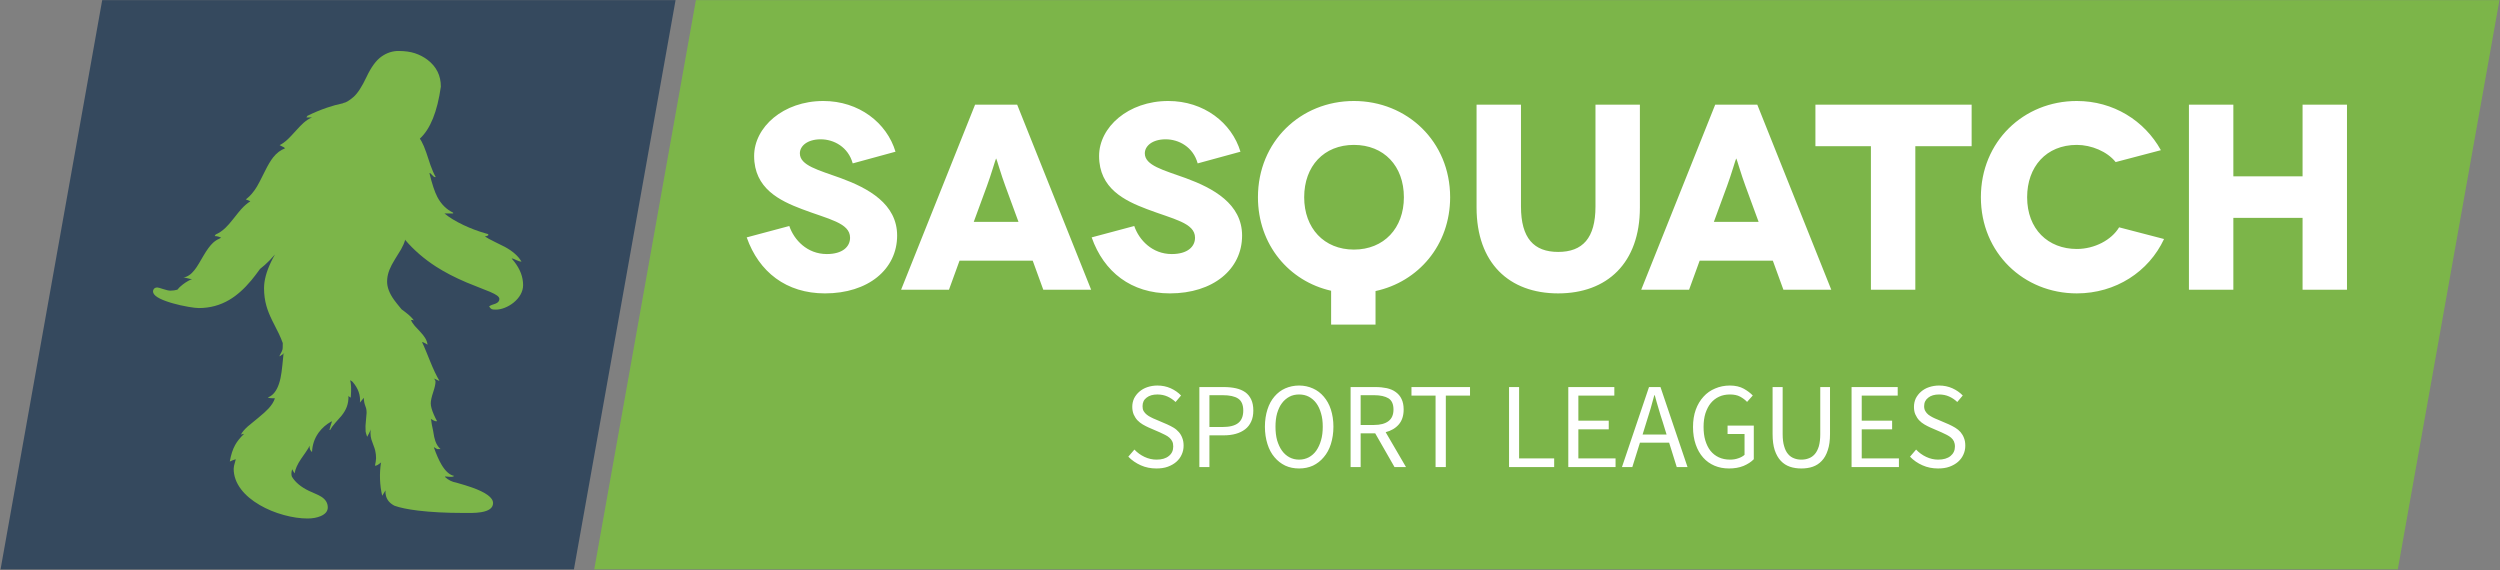
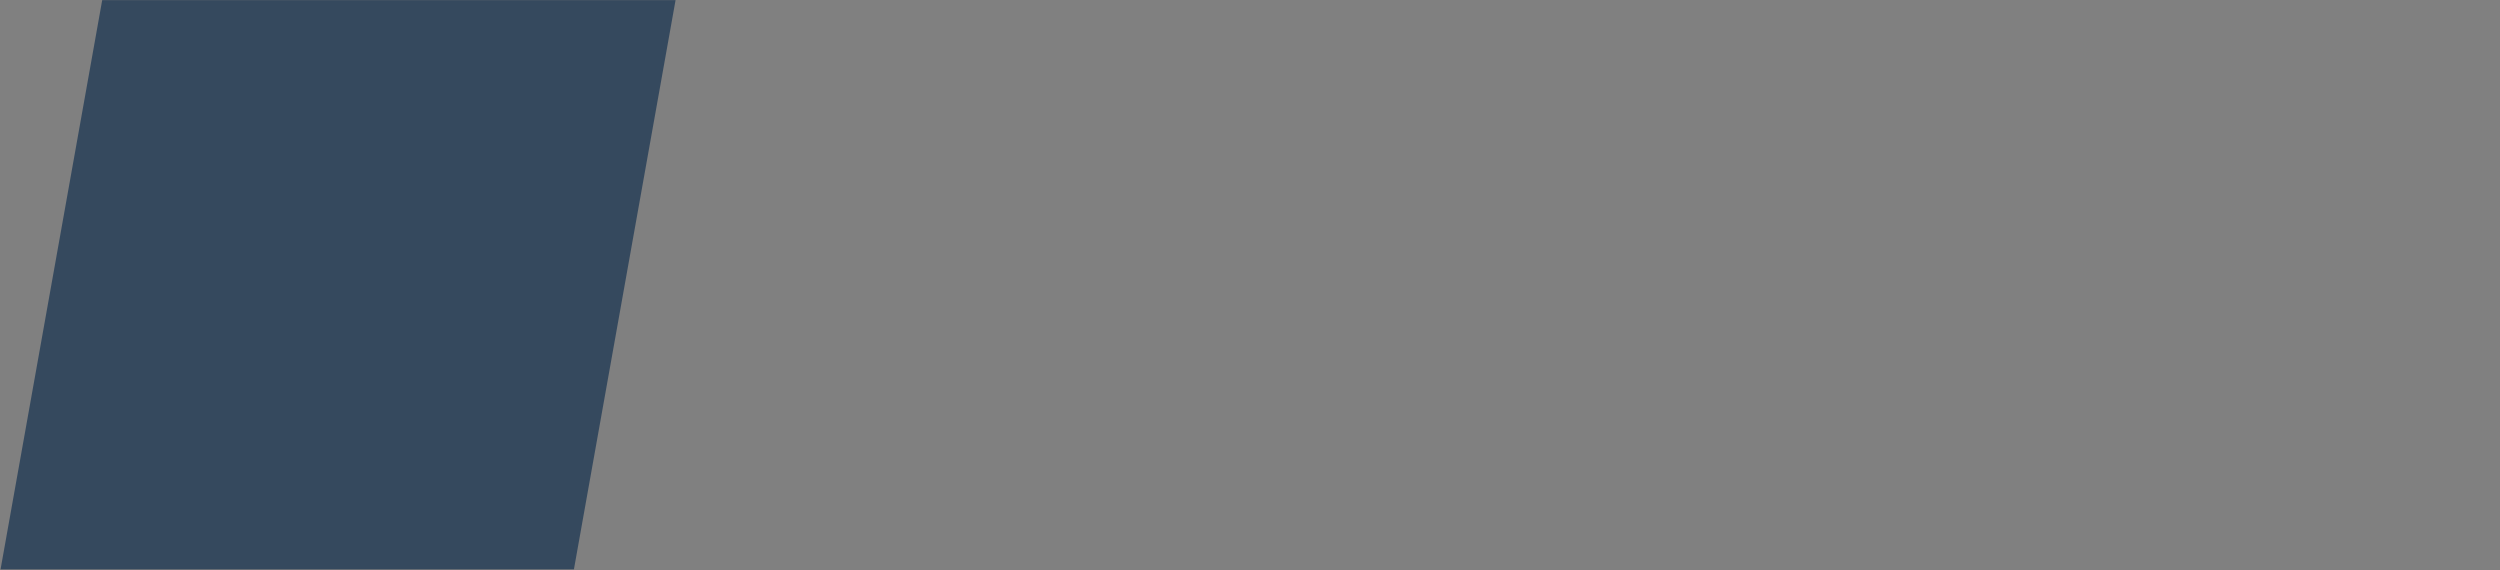
<svg xmlns="http://www.w3.org/2000/svg" width="2354" height="537" viewBox="0 0 2354 537" fill="none">
  <rect x="0" y="0" width="2354" height="537" fill="#808080" stroke="none" />
  <path d="M96.231 0.138H636.109L540.407 536.067H0.529L96.231 0.138Z" fill="#35495E" />
-   <path d="M655.249 0.138H2353.47L2257.77 536.067H559.548L655.249 0.138Z" fill="#7CB549" />
-   <path d="M843.206 142.848C834.976 115.477 808.658 95.093 775.258 95.093C737.456 95.093 710.086 119.784 710.086 146.867C710.086 177.492 734.203 188.976 755.161 196.919C780.044 206.394 800.428 209.839 800.428 223.811C800.428 232.233 793.442 239.219 778.512 239.219C760.138 239.219 747.696 226.012 743.199 212.805L703.1 223.524C714.584 256.158 740.423 276.256 776.79 276.256C817.367 276.256 844.738 253.67 844.738 221.801C844.738 191.943 817.558 177.205 791.719 167.73C770.569 160.074 753.151 155.863 753.151 144.379C753.151 137.393 760.329 131.172 772.77 131.172C785.211 131.172 798.705 138.446 802.916 153.853L843.206 142.848ZM982.356 272.81H1027.43L957.761 98.538H918.141L848.47 272.81H893.545L903.498 245.44H972.403L982.356 272.81ZM916.897 208.882L929.338 175.003C933.07 165.05 937.568 149.355 937.855 149.355H938.047C938.334 149.355 942.832 165.05 946.564 175.003L959.005 208.882H916.897ZM1168.02 142.848C1159.79 115.477 1133.47 95.093 1100.07 95.093C1062.27 95.093 1034.9 119.784 1034.9 146.867C1034.9 177.492 1059.01 188.976 1079.97 196.919C1104.85 206.394 1125.24 209.839 1125.24 223.811C1125.24 232.233 1118.25 239.219 1103.32 239.219C1084.95 239.219 1072.51 226.012 1068.01 212.805L1027.91 223.524C1039.39 256.158 1065.23 276.256 1101.6 276.256C1142.18 276.256 1169.55 253.67 1169.55 221.801C1169.55 191.943 1142.37 177.205 1116.53 167.73C1095.38 160.074 1077.96 155.863 1077.96 144.379C1077.96 137.393 1085.14 131.172 1097.58 131.172C1110.02 131.172 1123.52 138.446 1127.73 153.853L1168.02 142.848ZM1253.38 305.636H1295.2V274.054C1335.59 265.346 1365.45 230.702 1365.45 185.722C1365.45 133.182 1324.87 95.093 1274.82 95.093C1224.77 95.093 1184.48 133.182 1184.48 185.722C1184.48 230.51 1213.86 264.867 1253.38 273.767V305.636ZM1274.82 235.008C1246.68 235.008 1228.02 214.815 1228.02 185.722C1228.02 156.342 1246.68 136.436 1274.82 136.436C1303.15 136.436 1321.9 156.342 1321.9 185.722C1321.9 214.815 1303.15 235.008 1274.82 235.008ZM1502.3 98.538V194.431C1502.3 224.29 1490.15 237.209 1467.18 237.209C1444.31 237.209 1432.15 224.29 1432.15 194.431V98.538H1390.33V195.388C1390.33 247.641 1420.96 276.256 1467.18 276.256C1513.31 276.256 1544.12 247.641 1544.12 195.388V98.538H1502.3ZM1679.25 272.81H1724.33L1654.66 98.538H1615.04L1545.37 272.81H1590.44L1600.4 245.44H1669.3L1679.25 272.81ZM1613.79 208.882L1626.24 175.003C1629.97 165.05 1634.47 149.355 1634.75 149.355H1634.94C1635.23 149.355 1639.73 165.05 1643.46 175.003L1655.9 208.882H1613.79ZM1709.4 98.538V137.68H1761.65V272.81H1803.47V137.68H1856.49V98.538H1709.4ZM2034.69 141.412C2019.28 113.563 1989.9 95.093 1955.54 95.093C1905.49 95.093 1865.2 133.182 1865.2 185.722C1865.2 238.166 1905.49 276.256 1955.54 276.256C1992.1 276.256 2023.3 255.871 2037.66 225.055L1995.36 214.05C1988.18 226.012 1972.2 234.434 1955.54 234.434C1928.46 234.434 1908.75 215.772 1908.75 185.722C1908.75 157.107 1926.64 136.436 1955.54 136.436C1969.23 136.436 1984.16 142.656 1992.1 152.609L2034.69 141.412ZM2168.1 98.538V166.008H2102.92V98.538H2061.1V272.81H2102.92V205.149H2168.1V272.81H2209.92V98.538H2168.1Z" fill="white" />
-   <path d="M1068.16 423.31L1062.42 430.01C1065.77 433.455 1069.69 436.134 1074.19 438.144C1078.69 440.154 1083.57 441.111 1088.83 441.111C1092.85 441.111 1096.39 440.632 1099.55 439.484C1102.71 438.336 1105.39 436.804 1107.59 434.89C1109.79 432.976 1111.51 430.679 1112.66 428.096C1113.91 425.416 1114.48 422.641 1114.48 419.674C1114.48 416.898 1114.1 414.506 1113.24 412.4C1112.47 410.295 1111.42 408.477 1109.98 406.85C1108.64 405.319 1107.02 403.883 1105.1 402.735C1103.19 401.586 1101.08 400.534 1098.98 399.576L1088.26 394.983C1086.73 394.409 1085.29 393.739 1083.86 392.973C1082.33 392.207 1080.99 391.442 1079.84 390.485C1078.59 389.528 1077.64 388.379 1076.87 387.135C1076.11 385.891 1075.82 384.264 1075.82 382.446C1075.82 379.001 1077.06 376.321 1079.65 374.407C1082.23 372.397 1085.58 371.44 1089.79 371.44C1093.33 371.44 1096.49 372.11 1099.26 373.354C1102.04 374.598 1104.62 376.321 1106.92 378.522L1112.09 372.397C1109.41 369.622 1106.16 367.325 1102.33 365.602C1098.5 363.88 1094.29 363.019 1089.79 363.019C1086.35 363.019 1083.19 363.593 1080.32 364.55C1077.45 365.507 1074.96 366.942 1072.85 368.761C1070.75 370.579 1069.12 372.684 1067.87 375.077C1066.73 377.565 1066.15 380.245 1066.15 383.02C1066.15 385.795 1066.63 388.188 1067.49 390.293C1068.45 392.399 1069.6 394.217 1071.03 395.748C1072.56 397.28 1074.19 398.619 1076.01 399.672C1077.83 400.725 1079.65 401.682 1081.37 402.448L1092.18 407.137C1094 407.998 1095.63 408.764 1097.16 409.529C1098.69 410.295 1100.03 411.156 1101.08 412.113C1102.23 413.07 1103.09 414.219 1103.76 415.559C1104.43 416.898 1104.72 418.525 1104.72 420.439C1104.72 424.172 1103.38 427.139 1100.6 429.34C1097.83 431.636 1094 432.785 1089.02 432.785C1085.1 432.785 1081.27 431.924 1077.64 430.201C1074 428.478 1070.84 426.181 1068.16 423.31ZM1129.32 364.454V439.771H1138.79V409.912H1152.38C1156.49 409.912 1160.32 409.434 1163.67 408.477C1167.12 407.52 1169.99 406.084 1172.48 404.17C1174.96 402.256 1176.78 399.864 1178.12 396.897C1179.46 394.026 1180.13 390.581 1180.13 386.561C1180.13 382.446 1179.46 379.001 1178.12 376.13C1176.78 373.354 1174.96 371.057 1172.57 369.335C1170.08 367.612 1167.21 366.368 1163.77 365.602C1160.32 364.837 1156.49 364.454 1152.38 364.454H1129.32ZM1151.23 402.065H1138.79V372.11H1151.23C1157.74 372.11 1162.62 373.163 1165.78 375.268C1169.03 377.374 1170.66 381.202 1170.66 386.561C1170.66 391.92 1169.03 395.844 1165.87 398.332C1162.72 400.821 1157.83 402.065 1151.23 402.065ZM1223.2 441.111C1227.98 441.111 1232.29 440.25 1236.31 438.431C1240.23 436.517 1243.58 433.933 1246.45 430.488C1249.32 427.139 1251.62 423.023 1253.15 418.143C1254.68 413.262 1255.55 407.807 1255.55 401.778C1255.55 395.748 1254.68 390.389 1253.15 385.604C1251.62 380.819 1249.32 376.8 1246.45 373.45C1243.58 370.1 1240.23 367.517 1236.31 365.794C1232.29 363.976 1227.98 363.019 1223.2 363.019C1218.51 363.019 1214.11 363.976 1210.18 365.698C1206.26 367.421 1202.91 370.005 1200.04 373.354C1197.17 376.704 1194.97 380.723 1193.44 385.508C1191.9 390.293 1191.04 395.748 1191.04 401.778C1191.04 407.807 1191.9 413.262 1193.44 418.143C1194.97 423.023 1197.17 427.139 1200.04 430.488C1202.91 433.933 1206.26 436.517 1210.18 438.431C1214.11 440.25 1218.51 441.111 1223.2 441.111ZM1223.2 432.785C1219.85 432.785 1216.79 432.019 1214.11 430.584C1211.43 429.148 1209.03 427.043 1207.12 424.363C1205.11 421.588 1203.68 418.334 1202.53 414.602C1201.47 410.774 1201 406.467 1201 401.778C1201 397.088 1201.47 392.877 1202.53 389.145C1203.68 385.413 1205.11 382.159 1207.12 379.575C1209.03 376.991 1211.43 374.981 1214.11 373.546C1216.79 372.11 1219.85 371.44 1223.2 371.44C1226.64 371.44 1229.61 372.11 1232.39 373.546C1235.07 374.981 1237.46 376.991 1239.37 379.575C1241.29 382.159 1242.82 385.413 1243.87 389.145C1245.02 392.877 1245.5 397.088 1245.5 401.778C1245.5 406.467 1245.02 410.774 1243.87 414.602C1242.82 418.334 1241.29 421.588 1239.37 424.363C1237.46 427.043 1235.07 429.148 1232.39 430.584C1229.61 432.019 1226.64 432.785 1223.2 432.785ZM1281.19 400.151V372.11H1293.83C1299.76 372.11 1304.26 373.163 1307.42 375.077C1310.57 377.087 1312.1 380.628 1312.1 385.604C1312.1 390.485 1310.57 394.122 1307.42 396.514C1304.26 398.907 1299.76 400.151 1293.83 400.151H1281.19ZM1313.06 439.771H1323.88L1304.74 406.946C1309.9 405.606 1314.02 403.213 1317.08 399.672C1320.14 396.131 1321.68 391.442 1321.68 385.604C1321.68 381.68 1321.01 378.331 1319.67 375.651C1318.42 372.972 1316.6 370.866 1314.21 369.143C1311.91 367.421 1309.14 366.272 1305.88 365.507C1302.63 364.837 1299.09 364.454 1295.26 364.454H1271.72V439.771H1281.19V407.998H1294.88L1313.06 439.771ZM1351.73 372.493V439.771H1361.39V372.493H1384.17V364.454H1329.04V372.493H1351.73ZM1420.92 364.454V439.771H1463.41V431.636H1430.39V364.454H1420.92ZM1476.71 364.454V439.771H1521.21V431.636H1486.19V404.266H1514.8V396.131H1486.19V372.493H1520.06V364.454H1476.71ZM1569.25 409.147H1546.67L1550.21 397.662C1551.55 393.452 1552.89 389.241 1554.13 385.03C1555.28 380.915 1556.53 376.608 1557.67 372.206H1558.15C1559.3 376.608 1560.55 380.915 1561.79 385.03C1563.03 389.241 1564.28 393.452 1565.71 397.662L1569.25 409.147ZM1571.65 416.803L1578.82 439.771H1588.97L1563.51 364.454H1552.7L1527.24 439.771H1537L1544.18 416.803H1571.65ZM1594.14 402.065C1594.14 408.19 1595 413.74 1596.72 418.621C1598.35 423.406 1600.74 427.521 1603.71 430.871C1606.67 434.22 1610.21 436.709 1614.43 438.527C1618.54 440.25 1623.04 441.111 1628.02 441.111C1633.09 441.111 1637.68 440.345 1641.7 438.718C1645.72 436.996 1648.88 434.986 1651.37 432.402V400.725H1626.68V408.668H1642.66V428.287C1641.13 429.627 1639.12 430.775 1636.72 431.541C1634.33 432.402 1631.75 432.785 1629.07 432.785C1625.05 432.785 1621.41 432.019 1618.35 430.584C1615.29 429.148 1612.61 427.043 1610.5 424.363C1608.4 421.684 1606.87 418.43 1605.72 414.697C1604.57 410.869 1604.09 406.658 1604.09 401.873C1604.09 397.184 1604.66 392.973 1605.81 389.241C1607.06 385.508 1608.68 382.255 1610.79 379.671C1612.99 376.991 1615.57 374.981 1618.64 373.546C1621.7 372.11 1625.14 371.44 1628.97 371.44C1632.8 371.44 1635.96 372.11 1638.45 373.45C1640.93 374.79 1643.14 376.417 1645.05 378.426L1650.41 372.397C1648.21 370.1 1645.34 367.899 1641.89 365.985C1638.45 364.071 1634.04 363.019 1628.88 363.019C1623.8 363.019 1619.21 363.976 1615 365.794C1610.79 367.517 1607.06 370.1 1603.99 373.546C1600.93 376.895 1598.44 381.01 1596.72 385.795C1595 390.581 1594.14 396.036 1594.14 402.065ZM1669.07 364.454V408.668C1669.07 414.697 1669.74 419.769 1671.08 423.885C1672.52 428.096 1674.43 431.445 1676.82 433.933C1679.22 436.517 1682.09 438.336 1685.44 439.484C1688.79 440.632 1692.33 441.111 1696.15 441.111C1699.98 441.111 1703.52 440.632 1706.87 439.484C1710.13 438.336 1713 436.517 1715.39 433.933C1717.78 431.445 1719.7 428.096 1721.04 423.885C1722.47 419.769 1723.14 414.697 1723.14 408.668V364.454H1713.96V408.86C1713.96 413.357 1713.48 417.186 1712.62 420.248C1711.66 423.31 1710.41 425.799 1708.79 427.617C1707.16 429.435 1705.34 430.775 1703.14 431.541C1701.04 432.402 1698.64 432.785 1696.15 432.785C1693.67 432.785 1691.37 432.402 1689.26 431.541C1687.16 430.775 1685.24 429.435 1683.71 427.617C1682.09 425.799 1680.84 423.31 1679.98 420.248C1679.02 417.186 1678.55 413.357 1678.55 408.86V364.454H1669.07ZM1743.43 364.454V439.771H1788.03V431.636H1753V404.266H1781.62V396.131H1753V372.493H1786.88V364.454H1743.43ZM1804.2 423.31L1798.46 430.01C1801.81 433.455 1805.64 436.134 1810.23 438.144C1814.73 440.154 1819.61 441.111 1824.87 441.111C1828.89 441.111 1832.43 440.632 1835.59 439.484C1838.75 438.336 1841.43 436.804 1843.63 434.89C1845.83 432.976 1847.55 430.679 1848.7 428.096C1849.95 425.416 1850.52 422.641 1850.52 419.674C1850.52 416.898 1850.14 414.506 1849.28 412.4C1848.51 410.295 1847.36 408.477 1846.02 406.85C1844.68 405.319 1842.96 403.883 1841.05 402.735C1839.13 401.586 1837.12 400.534 1835.02 399.576L1824.3 394.983C1822.77 394.409 1821.33 393.739 1819.8 392.973C1818.37 392.207 1817.03 391.442 1815.78 390.485C1814.63 389.528 1813.58 388.379 1812.91 387.135C1812.14 385.891 1811.76 384.264 1811.76 382.446C1811.76 379.001 1813.1 376.321 1815.69 374.407C1818.17 372.397 1821.62 371.44 1825.83 371.44C1829.37 371.44 1832.53 372.11 1835.3 373.354C1838.08 374.598 1840.66 376.321 1842.96 378.522L1848.13 372.397C1845.45 369.622 1842.2 367.325 1838.37 365.602C1834.54 363.88 1830.33 363.019 1825.83 363.019C1822.38 363.019 1819.23 363.593 1816.36 364.55C1813.48 365.507 1811 366.942 1808.89 368.761C1806.79 370.579 1805.16 372.684 1803.91 375.077C1802.77 377.565 1802.19 380.245 1802.19 383.02C1802.19 385.795 1802.57 388.188 1803.53 390.293C1804.49 392.399 1805.64 394.217 1807.07 395.748C1808.51 397.28 1810.23 398.619 1812.05 399.672C1813.87 400.725 1815.69 401.682 1817.41 402.448L1828.22 407.137C1829.95 407.998 1831.67 408.764 1833.2 409.529C1834.73 410.295 1835.97 411.156 1837.12 412.113C1838.27 413.07 1839.13 414.219 1839.8 415.559C1840.38 416.898 1840.76 418.525 1840.76 420.439C1840.76 424.172 1839.32 427.139 1836.64 429.34C1833.87 431.636 1829.95 432.785 1824.97 432.785C1821.14 432.785 1817.31 431.924 1813.68 430.201C1810.04 428.478 1806.88 426.181 1804.2 423.31Z" fill="white" />
-   <path fill-rule="evenodd" clip-rule="evenodd" d="M231.302 188.048C231.593 188.038 231.797 187.915 231.916 187.677L232.006 187.311C235.617 184.566 238.961 180.636 242.039 175.523C243.262 173.491 245.712 168.777 249.384 161.361C252.276 155.514 254.869 151.138 257.157 148.236C260.444 144.069 264.226 141.205 268.498 139.649C268.184 139.649 267.965 139.526 267.842 139.283L267.746 138.902L263.28 136.671C265.758 135.482 268.408 133.565 271.21 130.915C272.713 129.493 275.148 126.915 278.517 123.19C281.599 119.765 284.039 117.262 285.819 115.693C288.597 113.252 291.261 111.563 293.806 110.617H288.602C288.602 110.365 288.725 110.117 288.973 109.875C289.225 109.618 289.353 109.37 289.353 109.128C295.385 106.107 301.579 103.524 307.93 101.364C313.091 99.599 318.053 98.239 322.815 97.287C323.01 97.188 323.209 97.083 323.419 96.969C325.759 96.583 328.87 94.733 332.743 91.408C336.615 88.078 340.749 81.755 345.13 72.436C349.516 63.117 354.245 56.7 359.306 53.184C364.349 49.659 369.777 47.933 375.595 47.99C381.398 48.047 386.384 48.746 390.541 50.087C394.98 51.543 398.961 53.603 402.482 56.276C410.906 62.665 415.116 71.095 415.116 81.565C411.777 105.198 405.184 121.52 395.346 130.539C395.879 131.339 396.397 132.19 396.906 133.099C398.381 135.739 399.889 139.297 401.426 143.774C402.306 146.314 403.604 150.229 405.336 155.509C406.126 157.736 406.925 159.772 407.733 161.608C408.575 163.53 409.427 165.242 410.288 166.741H409.18C408.904 166.741 408.3 166.251 407.372 165.276C406.23 164.063 405.474 163.306 405.088 163.021H404.342C406.82 173.211 409.294 180.665 411.753 185.379C415.283 192.172 420.254 197.129 426.676 200.259V200.997H418.489C423.056 204.769 429.031 208.413 436.414 211.905C443.136 215.092 450.081 217.708 457.26 219.759C457.983 219.963 458.715 220.163 459.438 220.363L459.538 220.734C459.662 220.986 459.876 221.115 460.199 221.115C459.795 221.514 459.262 221.857 458.606 222.137C457.897 222.442 457.174 222.594 456.475 222.594C458.568 224.002 461.584 225.662 465.518 227.57C470.841 230.148 474.109 231.77 475.327 232.446C482.781 236.475 488.024 241.132 491.054 246.408C489.617 246.294 487.986 245.794 486.164 244.905C484.185 243.934 482.976 243.449 482.529 243.449H481.754C482.058 243.796 482.372 244.153 482.686 244.51C483.162 245.062 483.614 245.609 484.061 246.161C484.118 246.232 484.17 246.308 484.232 246.379C489.779 253.453 492.557 260.822 492.557 268.467C492.557 271.578 491.71 274.608 490.017 277.567C488.476 280.245 486.349 282.695 483.628 284.912C481.083 286.962 478.305 288.584 475.289 289.783C472.297 290.958 469.49 291.539 466.874 291.539C464.938 291.539 463.653 291.405 463.035 291.129C462.321 290.83 461.493 289.969 460.547 288.561C461.089 288.033 461.955 287.538 463.144 287.095C463.839 286.848 464.923 286.491 466.369 286.016C468.938 285.04 470.227 283.532 470.227 281.496C470.227 280.383 469.447 279.27 467.877 278.166C466.526 277.186 464.376 276.064 461.417 274.794C459.748 274.07 456.489 272.767 451.637 270.902C446.58 268.942 442.489 267.301 439.359 265.974C428.47 261.364 418.875 256.393 410.578 251.065C399.366 243.83 389.709 235.481 381.617 226.019V225.282C381.569 225.501 381.517 225.724 381.46 225.952V225.962C380.727 228.631 379.443 231.59 377.616 234.829C377.55 234.92 375.637 238.026 371.874 244.153C369.52 247.945 367.812 251.227 366.732 254C365.586 256.878 364.882 259.718 364.62 262.525C364.534 263.381 364.491 264.247 364.491 265.122C364.491 270.493 366.665 276.216 371.009 282.296C372.374 284.213 374.605 287.024 377.692 290.739C377.84 290.915 377.992 291.091 378.144 291.263C379.096 291.995 380.275 292.885 381.684 293.927C385.68 296.976 388.443 299.692 389.985 302.071C389.861 302.071 389.733 302.033 389.599 301.966C389.362 301.847 389.238 301.633 389.238 301.324H387.007C387.659 303.017 388.853 304.887 390.598 306.937L395.66 312.37C397.739 314.601 399.28 316.556 400.289 318.226C401.578 320.333 402.339 322.45 402.581 324.577C401.735 323.987 400.978 323.53 400.327 323.206C399.437 322.826 398.719 322.483 398.162 322.174H397.425C398.262 323.858 399.651 327.041 401.573 331.722C402.553 334.11 403.671 336.874 404.941 340.023C408.057 347.767 411.016 353.985 413.803 358.652C413.49 358.652 412.614 358.281 411.197 357.538C409.979 356.911 409.175 356.549 408.78 356.459C408.652 356.221 408.59 355.992 408.58 355.783V356.425C408.637 356.425 408.699 356.435 408.78 356.459C408.904 356.744 409.084 357.058 409.327 357.405C409.822 358.086 410.074 358.752 410.074 359.398C410.074 361.62 409.337 364.964 407.843 369.431C406.354 373.893 405.602 377.376 405.602 379.873C405.602 382.442 406.582 385.986 408.552 390.529C409.536 392.788 410.545 394.815 411.568 396.613H410.074C409.888 396.613 409.379 396.423 408.556 396.033C407.586 395.576 406.639 395.048 405.702 394.453C405.669 394.434 405.636 394.411 405.602 394.387C405.85 394.882 406.04 395.638 406.159 396.642C406.197 396.941 406.23 397.265 406.259 397.612C406.321 398.449 406.853 401.185 407.862 405.847C407.867 405.913 407.876 405.97 407.886 406.037C408.461 410.033 409.137 413.12 409.907 415.304C411.035 418.486 412.671 420.993 414.822 422.844H411.677C410.987 422.454 410.474 422.168 410.141 421.973C409.555 421.645 409.194 421.402 409.051 421.274H408.528C410.887 427.953 413.247 433.29 415.592 437.282C419.326 443.623 423.284 447.229 427.475 448.08C427.228 448.794 425.92 449.093 423.541 448.984C420.991 448.727 419.479 448.603 419.022 448.603C419.098 448.851 419.17 449.084 419.246 449.303C422.219 452.062 425.706 453.774 429.721 454.464C435.943 456.224 440.819 457.737 444.354 458.988C457.631 463.707 464.267 468.602 464.267 473.692C464.267 478.174 460.542 481.037 453.073 482.274C450.509 482.707 447.403 482.95 443.735 483.012C439.868 482.988 437.285 482.983 435.972 482.983C419.954 482.983 405.816 482.241 393.538 480.757C384.124 479.61 376.784 478.093 371.513 476.228C367.251 474.068 364.582 471.043 363.492 467.132C363.031 465.501 362.85 463.707 362.964 461.766L359.882 466.818C357.522 456.543 357.142 446.096 358.74 435.483C358.769 435.464 358.802 435.445 358.831 435.431V434.898C358.802 435.098 358.769 435.293 358.74 435.483C357.851 436.083 356.913 436.787 355.919 437.586C355.129 438.133 354.173 438.466 353.06 438.576C353.312 437.538 353.555 436.264 353.778 434.737C353.997 433.243 354.107 432.163 354.107 431.487C354.107 428.938 353.836 426.526 353.293 424.261C352.936 422.772 352.332 420.955 351.481 418.805C350.558 416.45 349.959 414.771 349.687 413.786C349.14 411.845 348.86 409.881 348.86 407.888C348.86 406.965 348.879 406.28 348.926 405.828C349.002 405.09 349.14 404.491 349.35 404.034C348.864 405.019 348.241 406.375 347.461 408.092C346.776 409.538 346.196 410.604 345.72 411.298C344.873 408.939 344.398 407.288 344.26 406.327C344.183 405.733 344.15 403.977 344.15 401.071C344.15 400.633 344.317 398.578 344.664 394.905C345.011 391.233 345.192 389.183 345.192 388.75C345.192 387.151 345.054 385.781 344.783 384.63C344.635 384.007 344.331 383.113 343.879 381.942C343.061 379.825 342.618 377.366 342.576 374.569L338.903 379.055C339.602 372.166 337.309 365.673 332.02 359.555C331.677 359.161 330.916 358.642 329.736 358.009C330.683 361.463 330.868 366.634 330.316 373.537V374.279C329.984 374.279 329.617 374.126 329.208 373.803C328.946 373.622 328.59 373.299 328.119 372.823C328.114 372.561 328.1 372.3 328.09 372.038V372.785C328.1 372.799 328.114 372.818 328.119 372.823C328.219 376.572 327.672 380.039 326.478 383.208C325.464 385.891 323.861 388.612 321.678 391.361C321.506 391.575 319.546 393.802 315.807 398.026C313.538 400.595 311.93 402.859 310.965 404.81H310.199C310.498 403.335 310.874 401.946 311.312 400.638C311.811 399.253 312.182 398.164 312.425 397.355V396.608C312.178 396.751 311.93 396.899 311.678 397.051C307.078 399.667 303.291 402.978 300.309 406.998C300.109 407.269 299.919 407.526 299.733 407.788C296.046 413.058 294.072 419.01 293.806 425.665C293.002 424.918 292.417 424.162 292.06 423.396C291.56 422.321 291.399 421.098 291.575 419.704C290.78 421.312 289.558 423.329 287.907 425.736C286.97 427.082 285.514 429.18 283.54 432.001C279.972 437.282 277.936 441.863 277.432 445.759C276.542 444.489 275.757 443.166 275.087 441.806C274.611 443.385 274.378 444.831 274.378 446.13C274.378 446.972 274.535 447.828 274.849 448.703V448.727L274.811 448.737C274.863 448.822 274.911 448.894 274.939 448.96C278.107 454.169 283.383 458.555 290.771 462.142C291.242 462.375 293.244 463.265 296.774 464.811C299.253 465.876 301.184 466.847 302.568 467.732C306.607 470.305 308.634 473.654 308.634 477.783C308.634 481.342 306.407 484.068 301.974 485.961C298.449 487.459 294.339 488.216 289.643 488.216C282.679 488.216 275.22 487.122 267.276 484.943C259.022 482.683 251.468 479.563 244.613 475.576C237.13 471.228 231.283 466.309 227.069 460.81C222.373 454.659 220.028 448.156 220.028 441.297C220.028 440.716 220.147 439.779 220.394 438.471C220.594 437.41 221.141 435.388 222.021 432.406C221.974 432.415 221.921 432.425 221.879 432.448C220.137 432.929 218.306 433.642 216.384 434.594C217.426 428.395 219.096 423.205 221.408 419.019C223.325 415.556 226.117 412.064 229.79 408.544C229.29 408.544 228.672 408.663 227.925 408.915C227.53 409.048 227.173 409.148 226.85 409.21C227.953 406.974 230.123 404.405 233.353 401.489C234.356 400.6 237.639 397.893 243.2 393.393C247.448 389.944 250.664 387.028 252.847 384.654C255.925 381.305 257.918 378.099 258.827 375.035C257.209 375.035 256.001 375.006 255.197 374.94C253.808 374.835 252.781 374.621 252.119 374.293C253.585 373.765 254.936 372.985 256.172 371.957C259.878 368.865 262.537 363.523 264.155 355.926C264.849 352.653 265.444 348.443 265.939 343.315C266.467 337.744 266.809 334.324 266.962 333.044C267.261 332.868 267.528 332.725 267.756 332.597H267.004C266.995 332.697 266.981 332.844 266.952 333.044C266.015 333.606 264.792 334.452 263.28 335.575V334.828C264.878 332.021 265.806 330.033 266.058 328.853C266.191 328.244 266.253 326.394 266.253 323.292C266.253 323.197 266.253 323.116 266.253 323.026C265.23 320.176 263.984 317.203 262.518 314.111C259.626 308.479 257.495 304.259 256.134 301.429C253.732 296.491 251.962 292.009 250.835 287.98C249.356 282.709 248.618 277.177 248.618 271.383C248.618 264.133 250.778 255.96 255.097 246.86C256.258 244.405 257.533 241.984 258.927 239.596C257.162 241.66 255.402 243.592 253.637 245.395C250.721 248.358 247.795 250.965 244.86 253.211C241.873 257.378 239.133 260.96 236.649 263.947C229.923 272.015 223.058 278.119 216.065 282.262C207.298 287.462 197.698 290.064 187.256 290.064C185.087 290.064 181.729 289.669 177.176 288.875C172.134 288.004 167.319 286.915 162.71 285.597C161.977 285.388 161.264 285.178 160.574 284.969C149.58 281.615 144.081 278.1 144.081 274.423C144.081 273.585 144.319 272.838 144.799 272.177C145.508 271.188 146.631 270.688 148.167 270.688C148.824 270.688 150.651 271.188 153.648 272.187C156.645 273.176 158.914 273.676 160.455 273.676C160.488 273.676 160.526 273.676 160.574 273.676C162.743 273.661 164.889 273.357 167.015 272.777C168.161 271.235 169.845 269.613 172.072 267.91C173.723 266.621 175.473 265.465 177.319 264.437C178.936 263.543 180.116 262.996 180.858 262.81C179.869 262.81 178.508 262.568 176.772 262.068C175.031 261.574 173.661 261.321 172.666 261.321C176.434 260.751 179.954 258.377 183.222 254.186C184.483 252.587 185.872 250.513 187.394 247.954C189.159 244.91 190.496 242.621 191.409 241.085C194.782 235.286 197.85 231.123 200.614 228.588C202.432 226.937 204.372 225.677 206.423 224.816C206.998 224.425 207.588 224.088 208.192 223.788C207.355 223.374 206.451 223.027 205.49 222.765C204.358 222.451 203.274 222.299 202.241 222.299C202.241 222.052 202.365 221.804 202.608 221.562C202.86 221.305 202.988 221.057 202.988 220.815C206.19 219.478 209.277 217.39 212.255 214.559C214.286 212.637 216.784 209.788 219.757 206.011C223.349 201.434 225.779 198.442 227.05 197.044C229.951 193.828 232.848 191.326 235.741 189.542C234.751 189.047 234.009 188.704 233.51 188.519C232.682 188.205 231.949 188.048 231.302 188.048Z" fill="#7CB549" />
</svg>